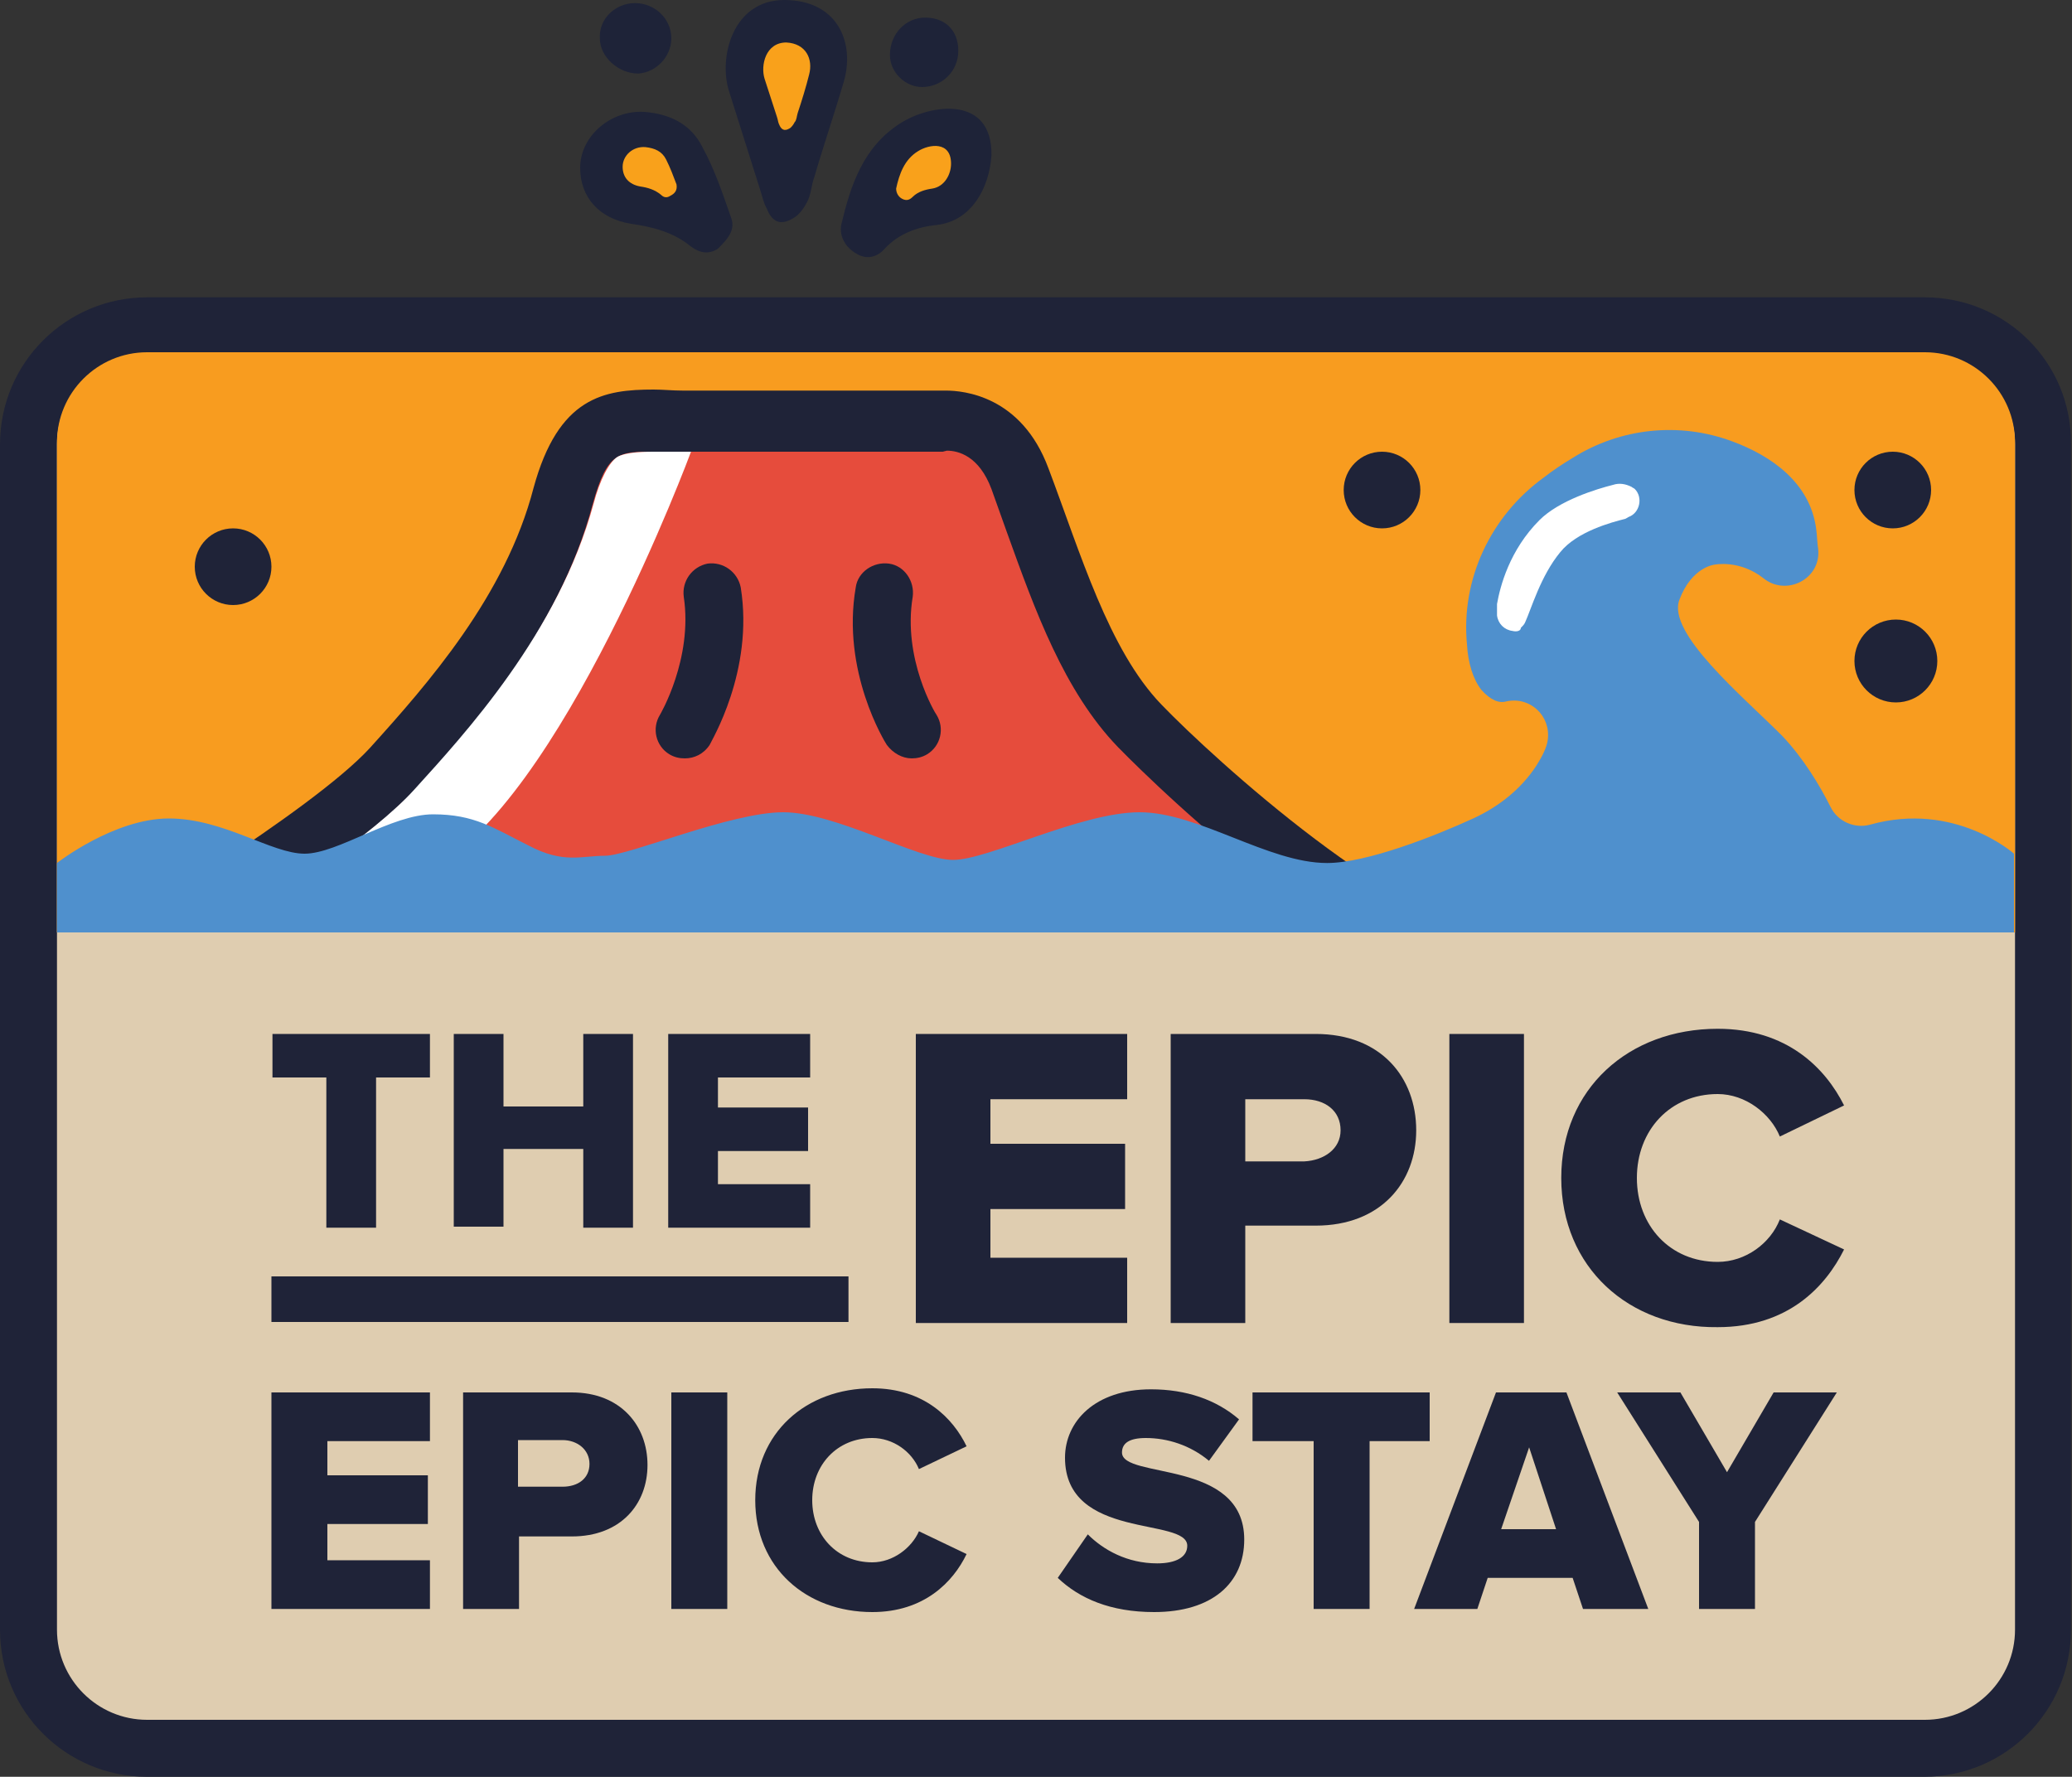
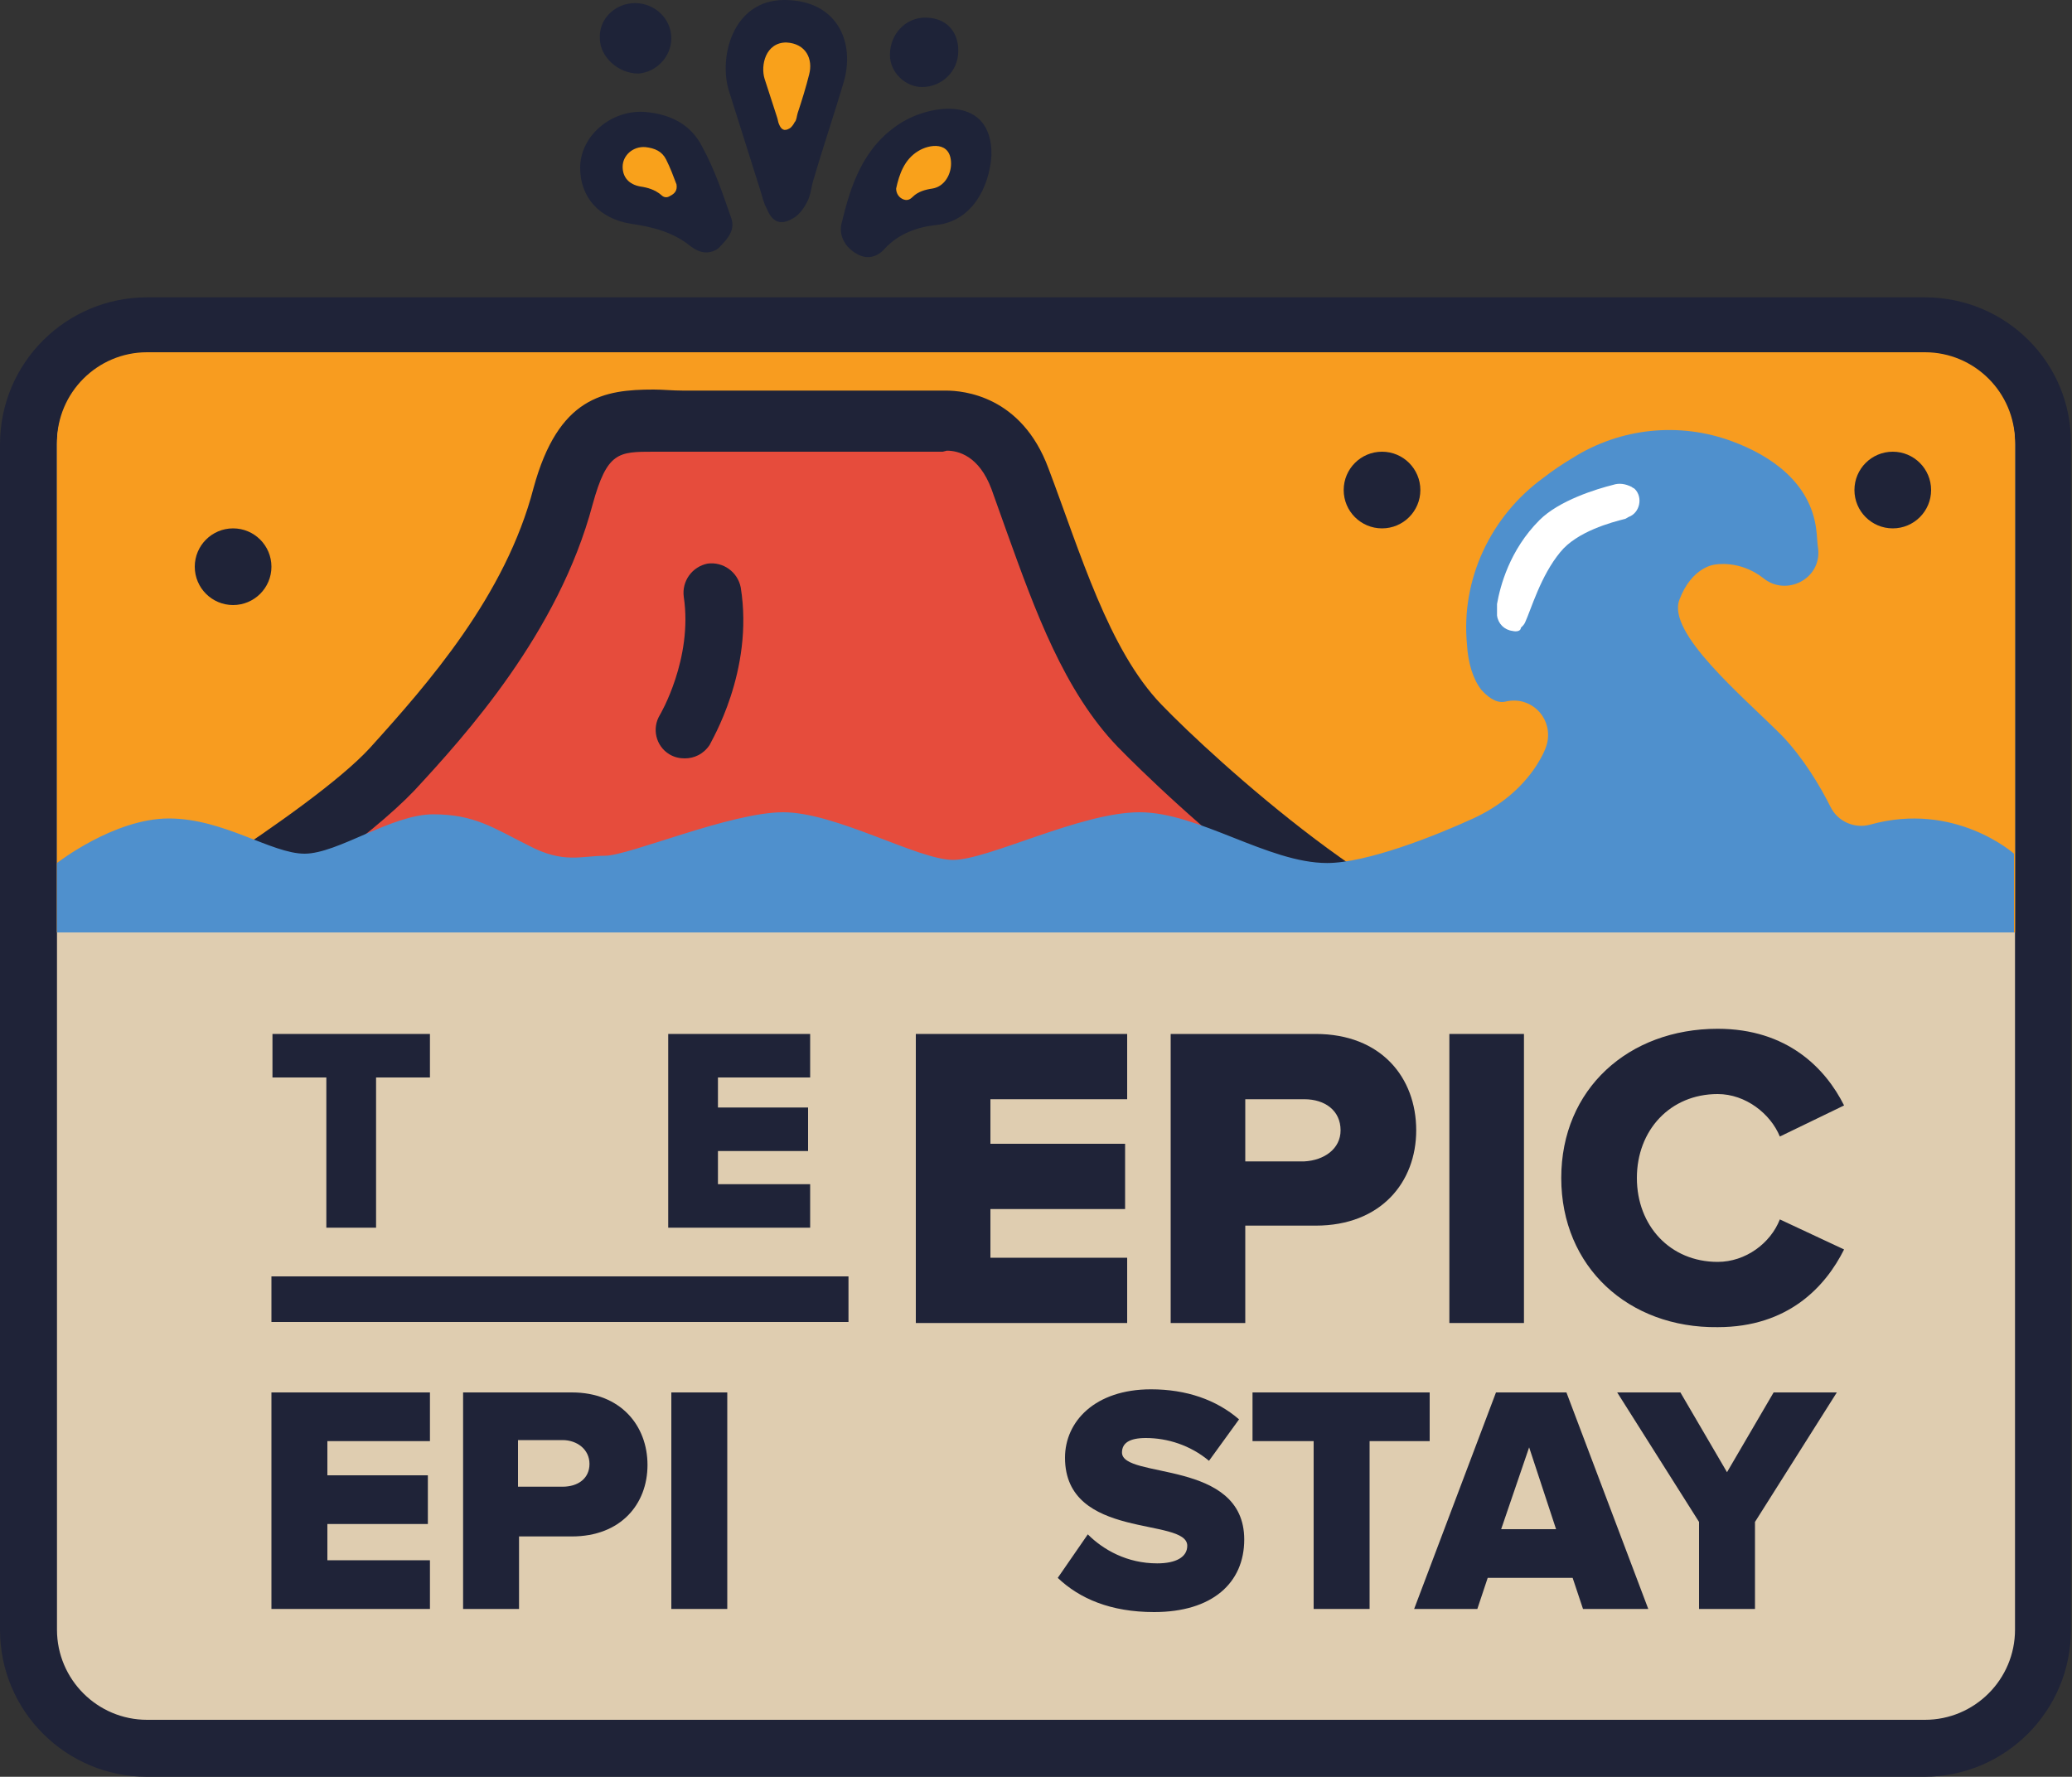
<svg xmlns="http://www.w3.org/2000/svg" version="1.1" id="Layer_1" x="0px" y="0px" viewBox="0 0 200 171.5" style="enable-background:new 0 0 200 171.5;" xml:space="preserve">
  <rect x="0" y="0" width="200" height="171.5" fill="#333333" stroke="none" />
  <style type="text/css">
	.st0{fill:#DFCDB0;}
	.st1{fill:#1F2338;}
	.st2{fill:#F89C1F;}
	.st3{fill:#E64C3C;}
	.st4{fill:#1E2338;}
	.st5{fill:#F9A11B;}
	.st6{fill:#FFFFFF;}
	.st7{fill:#4F90CD;}
</style>
  <g>
    <g>
      <path class="st0" d="M14.2,168.8c-6.3,0-11.5-5.2-11.5-11.5V42.9c0-6.3,5.2-11.5,11.5-11.5h171.5c6.3,0,11.5,5.2,11.5,11.5v114.4    c0,6.3-5.2,11.5-11.5,11.5H14.2z" />
      <path class="st1" d="M185.8,34.2c4.8,0,8.7,3.9,8.7,8.7v114.4c0,4.8-3.9,8.7-8.7,8.7H14.2c-4.8,0-8.7-3.9-8.7-8.7V42.9    c0-4.8,3.9-8.7,8.7-8.7H185.8 M185.8,28.7H14.2C6.4,28.7,0,35,0,42.9v114.4c0,7.9,6.4,14.2,14.2,14.2h171.5    c7.9,0,14.2-6.4,14.2-14.2V42.9C200,35,193.6,28.7,185.8,28.7L185.8,28.7z" />
    </g>
    <g>
      <path class="st2" d="M194.5,90H5.5V42.7c0-4.8,3.9-8.7,8.7-8.7h171.6c4.8,0,8.7,3.9,8.7,8.7V90z" />
    </g>
    <g>
      <path class="st1" d="M31.5,118.4V104h-5.2v-4.2h15.2v4.2h-5.2v14.5H31.5z" />
-       <path class="st1" d="M56.3,118.4v-7.5h-7.7v7.5h-4.8V99.8h4.8v7h7.7v-7h4.8v18.7H56.3z" />
      <path class="st1" d="M64.5,118.4V99.8h13.7v4.2h-8.9v2.9H78v4.2h-8.7v3.2h8.9v4.2H64.5z" />
    </g>
    <g>
      <path class="st1" d="M88.4,127.7V99.8h20.4v6.3H95.6v4.3h13v6.3h-13v4.7h13.2v6.3H88.4z" />
      <path class="st1" d="M113,127.7V99.8h14c6.3,0,9.7,4.2,9.7,9.3c0,5-3.4,9.2-9.7,9.2h-6.8v9.4H113z M129.4,109.1c0-1.9-1.5-3-3.5-3    h-5.7v6h5.7C127.8,112,129.4,110.9,129.4,109.1z" />
      <path class="st1" d="M139.9,127.7V99.8h7.2v27.9H139.9z" />
      <path class="st1" d="M150.7,113.7c0-8.6,6.5-14.4,15.1-14.4c6.7,0,10.4,3.8,12.2,7.4l-6.2,3c-0.9-2.2-3.3-4.1-6-4.1    c-4.6,0-7.8,3.5-7.8,8.1c0,4.6,3.2,8.1,7.8,8.1c2.7,0,5.1-1.8,6-4.1l6.2,2.9c-1.8,3.6-5.4,7.5-12.2,7.5    C157.2,128.2,150.7,122.3,150.7,113.7z" />
    </g>
    <g>
      <path class="st1" d="M26.2,155.3v-20.9h15.3v4.7h-9.9v3.3h9.7v4.7h-9.7v3.5h9.9v4.7H26.2z" />
      <path class="st1" d="M44.7,155.3v-20.9h10.5c4.7,0,7.3,3.2,7.3,7c0,3.8-2.6,6.9-7.3,6.9h-5.1v7H44.7z M56.9,141.3    c0-1.4-1.2-2.3-2.6-2.3h-4.3v4.5h4.3C55.8,143.5,56.9,142.7,56.9,141.3z" />
      <path class="st1" d="M64.8,155.3v-20.9h5.4v20.9H64.8z" />
-       <path class="st1" d="M72.9,144.8c0-6.5,4.9-10.8,11.3-10.8c5,0,7.8,2.9,9.1,5.6l-4.6,2.2c-0.7-1.7-2.5-3-4.5-3    c-3.4,0-5.8,2.6-5.8,6c0,3.4,2.4,6,5.8,6c2,0,3.8-1.4,4.5-3l4.6,2.2c-1.3,2.7-4.1,5.6-9.1,5.6C77.8,155.6,72.9,151.3,72.9,144.8z" />
    </g>
    <g>
      <path class="st1" d="M102.1,152.3l2.9-4.2c1.5,1.5,3.8,2.8,6.7,2.8c1.8,0,2.9-0.6,2.9-1.7c0-2.8-11.8-0.5-11.8-8.5    c0-3.5,2.9-6.6,8.3-6.6c3.4,0,6.3,1,8.5,2.9l-2.9,4c-1.8-1.5-4-2.2-6.1-2.2c-1.6,0-2.3,0.5-2.3,1.4c0,2.6,11.8,0.6,11.8,8.4    c0,4.2-3.1,7-8.7,7C107.2,155.6,104.2,154.3,102.1,152.3z" />
      <path class="st1" d="M126.8,155.3v-16.2h-5.9v-4.7H138v4.7h-5.8v16.2H126.8z" />
      <path class="st1" d="M152.8,155.3l-1-3h-8.2l-1,3h-6.1l7.9-20.9h6.8l7.9,20.9H152.8z M147.6,139.7l-2.7,7.9h5.3L147.6,139.7z" />
      <path class="st1" d="M164,155.3v-8.4l-7.9-12.5h6.1l4.5,7.7l4.5-7.7h6.1l-7.9,12.5v8.4H164z" />
    </g>
    <path class="st1" d="M26.2,123.2h55.7v4.4H26.2V123.2z" />
    <circle class="st1" cx="133.4" cy="47.3" r="3.7" />
    <circle class="st1" cx="22.5" cy="54.7" r="3.7" />
    <circle class="st1" cx="182.7" cy="47.3" r="3.7" />
-     <circle class="st1" cx="183" cy="63.8" r="4" />
    <g>
      <path class="st3" d="M20.8,87c6.1-3.9,13.7-9.2,17-12.8c4.7-5.1,13.4-14.6,16.5-26.4c1.9-7.3,5.1-7.3,8.7-7.3c0.4,0,0.9,0,1.3,0    c0.5,0,1,0,1.5,0c8.1,0,11.1,0,11.1,0h14c0,0,0.1,0,0.2,0c0,0,0.1,0,0.2,0c1.5,0,5.2,0.5,7.1,5.6c0.5,1.4,1,2.8,1.5,4.2    c2.6,7.2,5.3,14.7,10,19.6c0.1,0.2,10.1,10.3,20.4,17H20.8z" />
      <path class="st1" d="M63.1,43.6c0.4,0,0.9,0,1.3,0c0.5,0,1,0,1.5,0c8,0,11.1,0,11.1,0h13.9l0.1,0l0.4-0.1c1.1,0,3.1,0.5,4.3,3.7    c0.5,1.4,1,2.8,1.5,4.2c2.7,7.5,5.5,15.3,10.7,20.7c0.1,0.1,5.9,6.1,13.4,12H30.5c3.9-2.7,7.4-5.6,9.5-7.8    c4.9-5.3,13.9-15.2,17.2-27.6C58.6,43.6,59.7,43.6,63.1,43.6 M63.1,37.6c-4.8,0-9.2,0.7-11.6,9.5C48.8,57.5,41.3,66,35.7,72.2    C30,78.4,10.5,90,10.5,90H145c-9.4,0-27.8-16.7-32.9-22c-5.1-5.3-7.8-14.6-10.9-22.8c-2.6-7-8.2-7.5-9.9-7.5c-0.3,0-0.5,0-0.5,0    H77c0,0-3,0-11.1,0C64.9,37.7,64,37.6,63.1,37.6L63.1,37.6z" />
    </g>
    <g>
      <path class="st4" d="M64.8,3.7c0,1.8-1.5,3.3-3.2,3.4c-1.9,0-3.7-1.6-3.7-3.4c-0.1-1.9,1.5-3.4,3.4-3.4    C63.2,0.3,64.8,1.8,64.8,3.7z" />
      <path class="st4" d="M92.5,4.9c0,2-1.6,3.5-3.5,3.5c-1.6,0-3.1-1.4-3.1-3.1c0-2,1.5-3.6,3.4-3.6C91.3,1.7,92.5,3,92.5,4.9z" />
      <path class="st4" d="M70.6,21.1c-0.8-2.3-1.6-4.7-2.8-6.9c-1.1-2.2-3.1-3.2-5.6-3.4C59,10.6,56,13.1,56,16.2    c0,2.8,1.8,4.9,4.9,5.4c2.1,0.3,4.1,0.8,5.8,2.2c0.8,0.6,1.7,0.8,2.6,0.2C70.1,23.2,71,22.3,70.6,21.1z" />
      <path class="st5" d="M64.7,18.9c-0.3,0.2-0.6,0.2-0.9-0.1c-0.6-0.5-1.3-0.7-2-0.8c-1.1-0.2-1.7-0.9-1.7-1.9c0-1.1,1-2,2.2-1.9    c0.9,0.1,1.6,0.4,2,1.2c0.4,0.8,0.7,1.6,1,2.4C65.4,18.4,65.1,18.7,64.7,18.9z" />
      <path class="st4" d="M86.9,11.9c-3.6,2.3-4.8,6-5.7,9.8c-0.2,1.1,0.4,2.2,1.5,2.8c1,0.6,2,0.3,2.7-0.5c1.4-1.5,3.2-2.1,5.1-2.3    c3.3-0.4,5-3.6,5.2-6.7C95.8,9.2,89.9,10,86.9,11.9z" />
      <path class="st5" d="M90,18.2c-0.7,0.1-1.4,0.3-1.9,0.8c-0.3,0.3-0.6,0.4-1,0.2c-0.4-0.2-0.6-0.6-0.6-1c0.3-1.4,0.8-2.8,2.1-3.6    c1.1-0.7,3.2-1,3.2,1.2C91.8,16.8,91.2,18,90,18.2z" />
      <path class="st4" d="M75.7,0c-5,0-6.4,5.6-5.3,8.9c1,3.2,2,6.3,3,9.5c0.2,0.6,0.3,1.2,0.6,1.7c0.5,1.3,1.3,1.7,2.5,1    c0.6-0.3,1.1-1,1.4-1.6c0.4-0.7,0.4-1.6,0.7-2.4c0.9-3.1,2-6.3,2.9-9.4C82.5,3.9,80.7,0,75.7,0z" />
      <path class="st5" d="M78.1,7.2c-0.3,1.2-0.7,2.5-1.1,3.7c-0.1,0.3-0.1,0.7-0.3,0.9c-0.1,0.2-0.3,0.5-0.5,0.6    c-0.5,0.3-0.8,0.1-1-0.4c-0.1-0.2-0.1-0.4-0.2-0.7c-0.4-1.2-0.8-2.5-1.2-3.7c-0.4-1.3,0.1-3.5,2.1-3.5C77.8,4.2,78.5,5.7,78.1,7.2    z" />
    </g>
    <path class="st1" d="M66.1,73.2c-0.5,0-1-0.1-1.5-0.4c-1.3-0.8-1.7-2.5-0.9-3.8c0,0,3.2-5.4,2.3-11.4c-0.2-1.5,0.8-2.9,2.3-3.2   c1.5-0.2,2.9,0.8,3.2,2.3c1.3,8.1-2.9,14.9-3,15.2C67.9,72.8,67,73.2,66.1,73.2z" />
-     <path class="st1" d="M88,73.2c-0.9,0-1.8-0.5-2.4-1.3c-0.2-0.3-4.4-7.1-3-15.2c0.2-1.5,1.7-2.5,3.2-2.3c1.5,0.2,2.5,1.7,2.3,3.2   c-1,6,2.2,11.3,2.3,11.4c0.8,1.3,0.4,3-0.9,3.8C89,73.1,88.5,73.2,88,73.2z" />
    <g>
-       <path class="st6" d="M66.7,43.6c0,0-3.2,0-3.6,0c-1.4,0-2.8,0.1-3.5,0.5c-0.8,0.5-1.7,2.2-2.3,4.5C53.9,61.1,44.8,70.9,40,76.2    c-1.9,2.1-5.1,4.7-9.5,7.8h10.9C54.1,77.6,66.7,43.6,66.7,43.6z" />
-     </g>
+       </g>
    <g>
      <path class="st7" d="M5.5,90h188.9v-7.6c0,0-5.7-5.1-13.9-2.8c-1.5,0.4-3.1-0.3-3.8-1.7c-1-2-2.6-4.7-4.7-6.9    c-3.9-3.9-11.1-9.9-9.9-13.1c1.2-3.2,3.4-3.4,3.4-3.4s2.4-0.5,4.7,1.3c2.2,1.8,5.6,0.1,5.3-2.8c-0.1-0.6-0.1-1.3-0.2-2    c-0.6-4.4-4.3-7-8.1-8.4c-5.1-1.9-10.8-1.3-15.4,1.6c-1,0.6-1.9,1.2-2.8,1.9c-5.1,3.7-8,9.8-7.4,16.1c0.1,1.8,0.6,3.4,1.4,4.4    c0.9,1,1.7,1.3,2.4,1.1c2.3-0.5,4.3,1.4,4,3.7c-0.1,0.8-0.6,1.7-1.1,2.5c-1.5,2.3-3.7,4-6.1,5.1c-3.7,1.7-10.3,4.3-14.1,4.3    c-5.7,0-12.4-4.9-18.1-4.9s-14.6,4.6-18,4.6c-3.4,0-11.3-4.6-16.4-4.6c-5.1,0-14.9,4.2-17.2,4.2s-4,0.8-7.4-1    c-3.4-1.7-5.2-3-9.2-3s-9.2,3.8-12.4,3.8s-7.8-3.4-13.1-3.4S5.5,83.3,5.5,83.3V90z" />
      <path class="st6" d="M146,60.9c-0.8-0.1-1.4-0.7-1.5-1.5c0-0.4,0-0.9,0-1.1c0.3-1.7,1.2-5.2,4.1-8.1c1.9-1.9,5.5-3,7.1-3.4    c0.6-0.2,1.2-0.1,1.8,0.2c0.1,0.1,0.2,0.1,0.3,0.2c0.8,0.8,0.5,2.3-0.6,2.7c-0.2,0.1-0.3,0.2-0.4,0.2c-1.2,0.3-4.6,1.2-6.2,3.2    c-1.9,2.3-2.8,5.5-3.4,6.8c-0.1,0.2-0.2,0.3-0.4,0.5C146.8,60.9,146.4,61,146,60.9z" />
    </g>
  </g>
</svg>